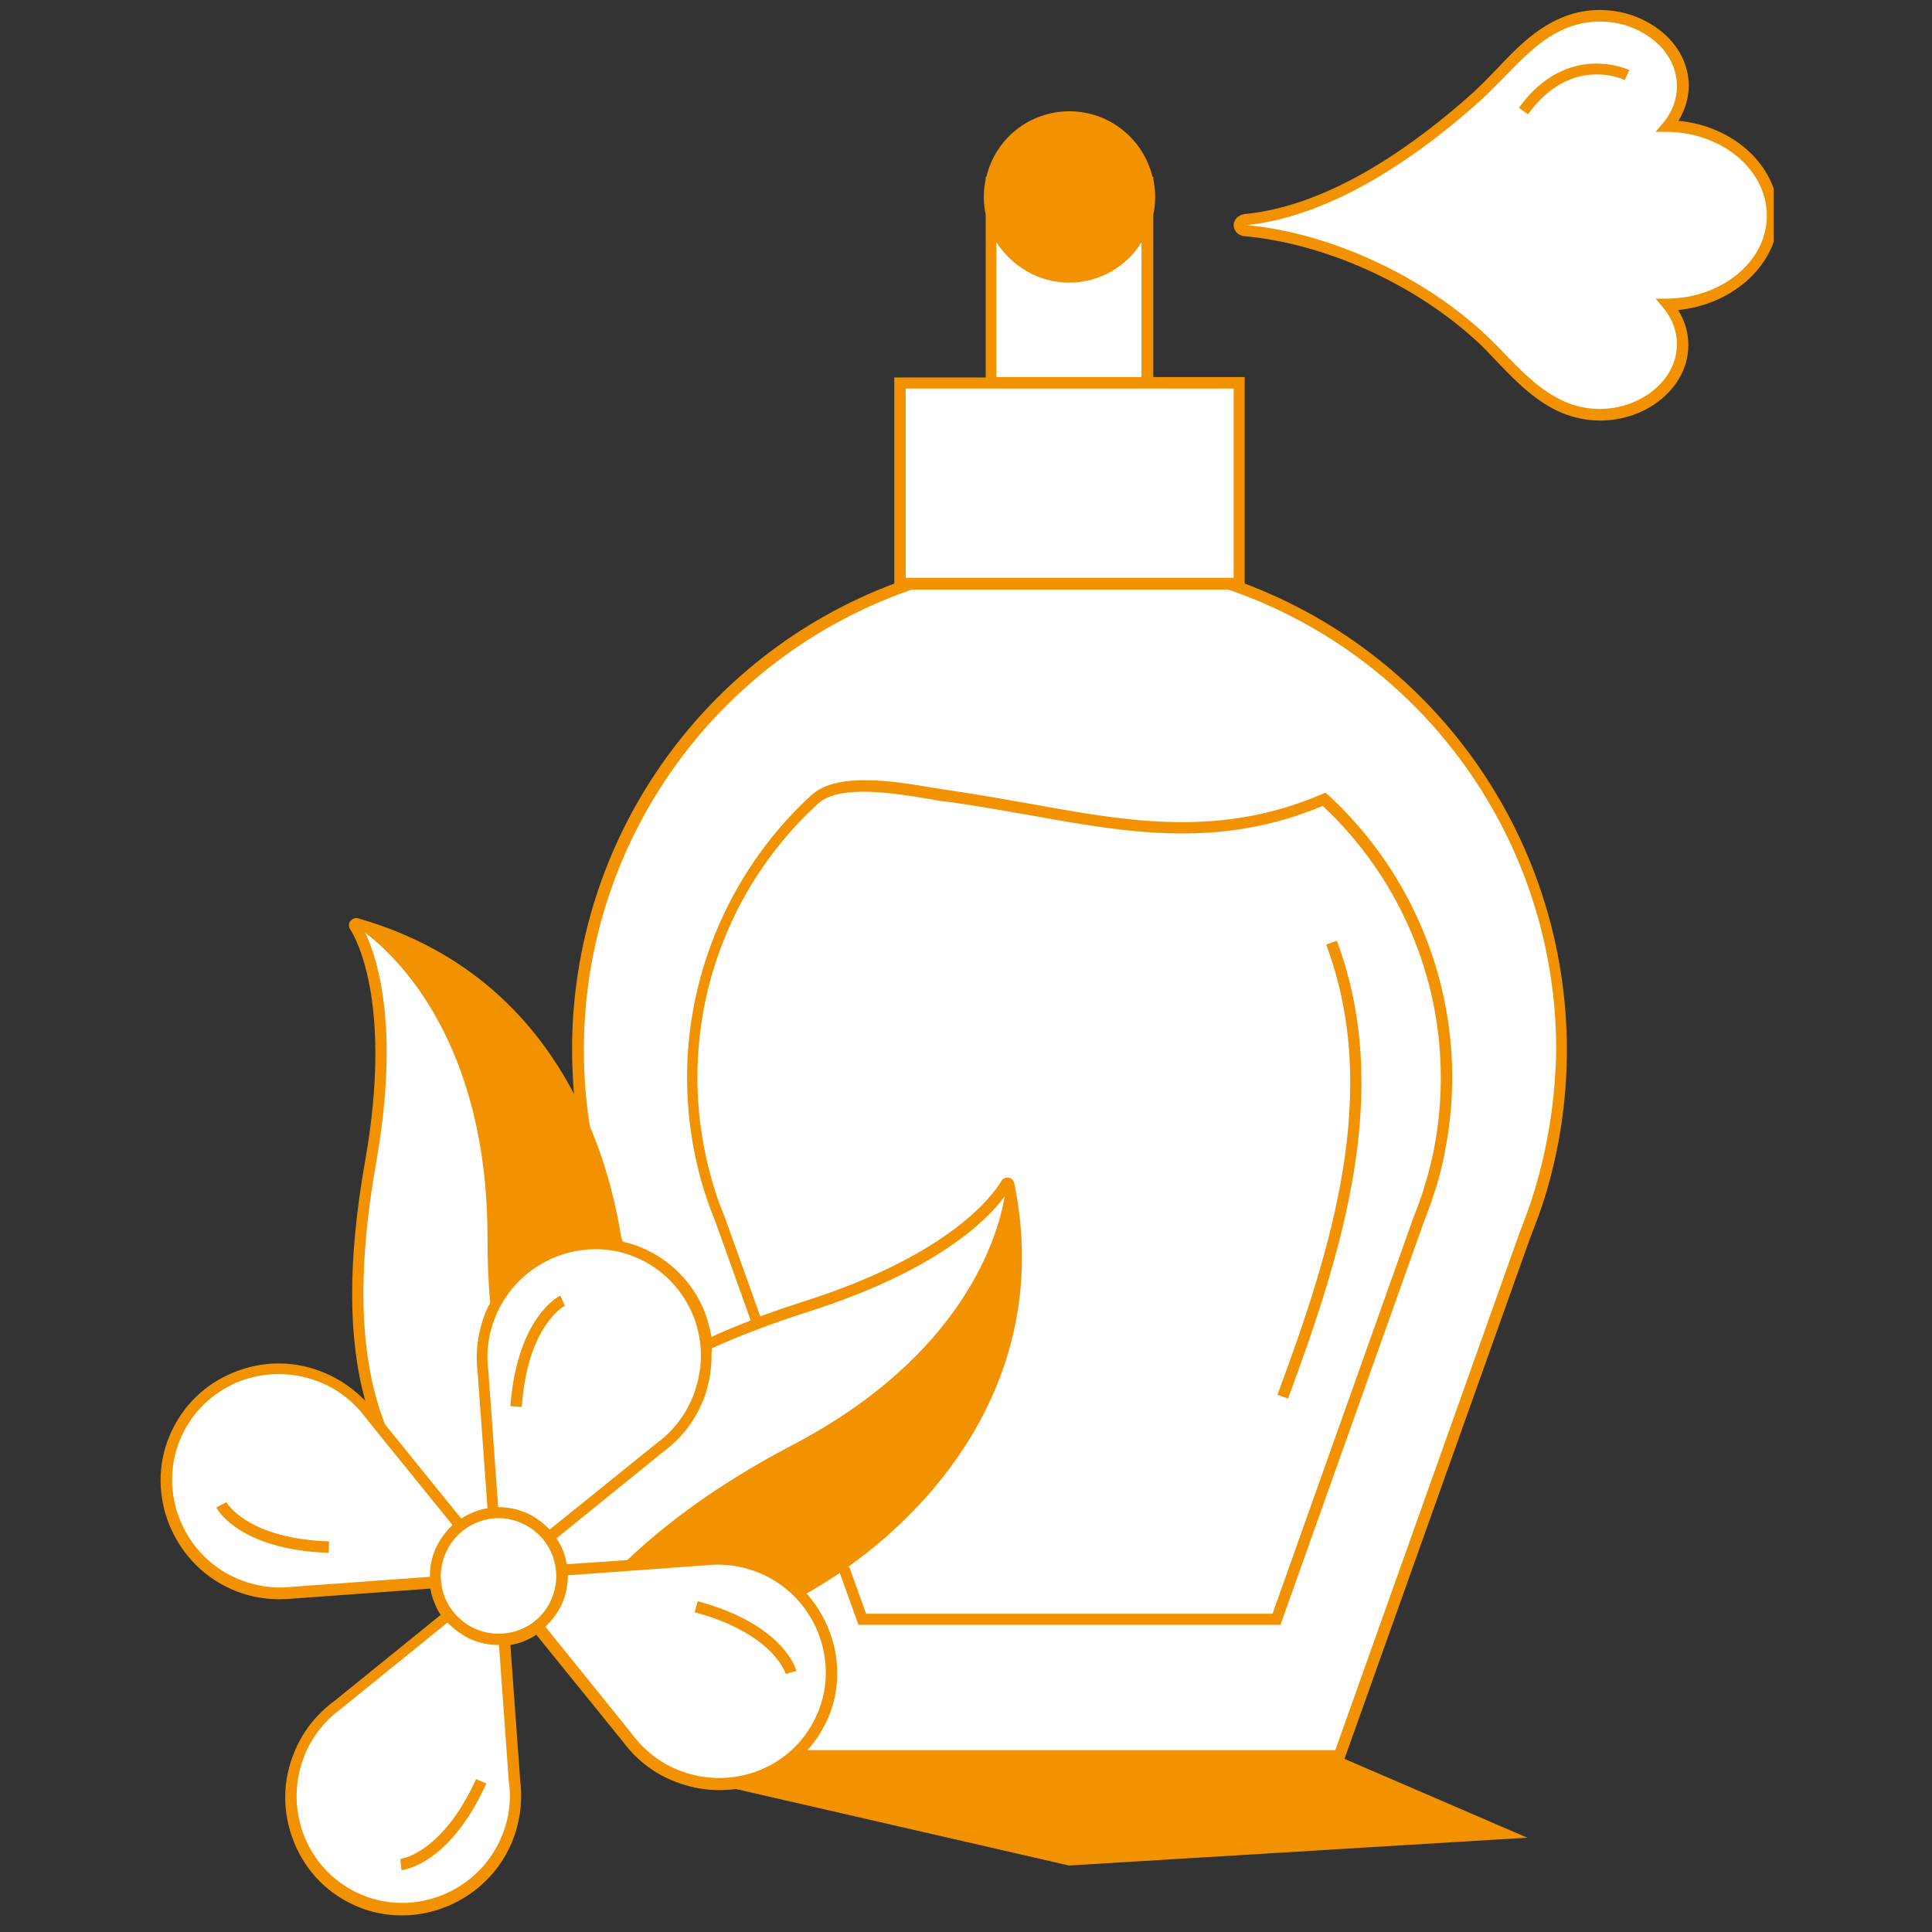
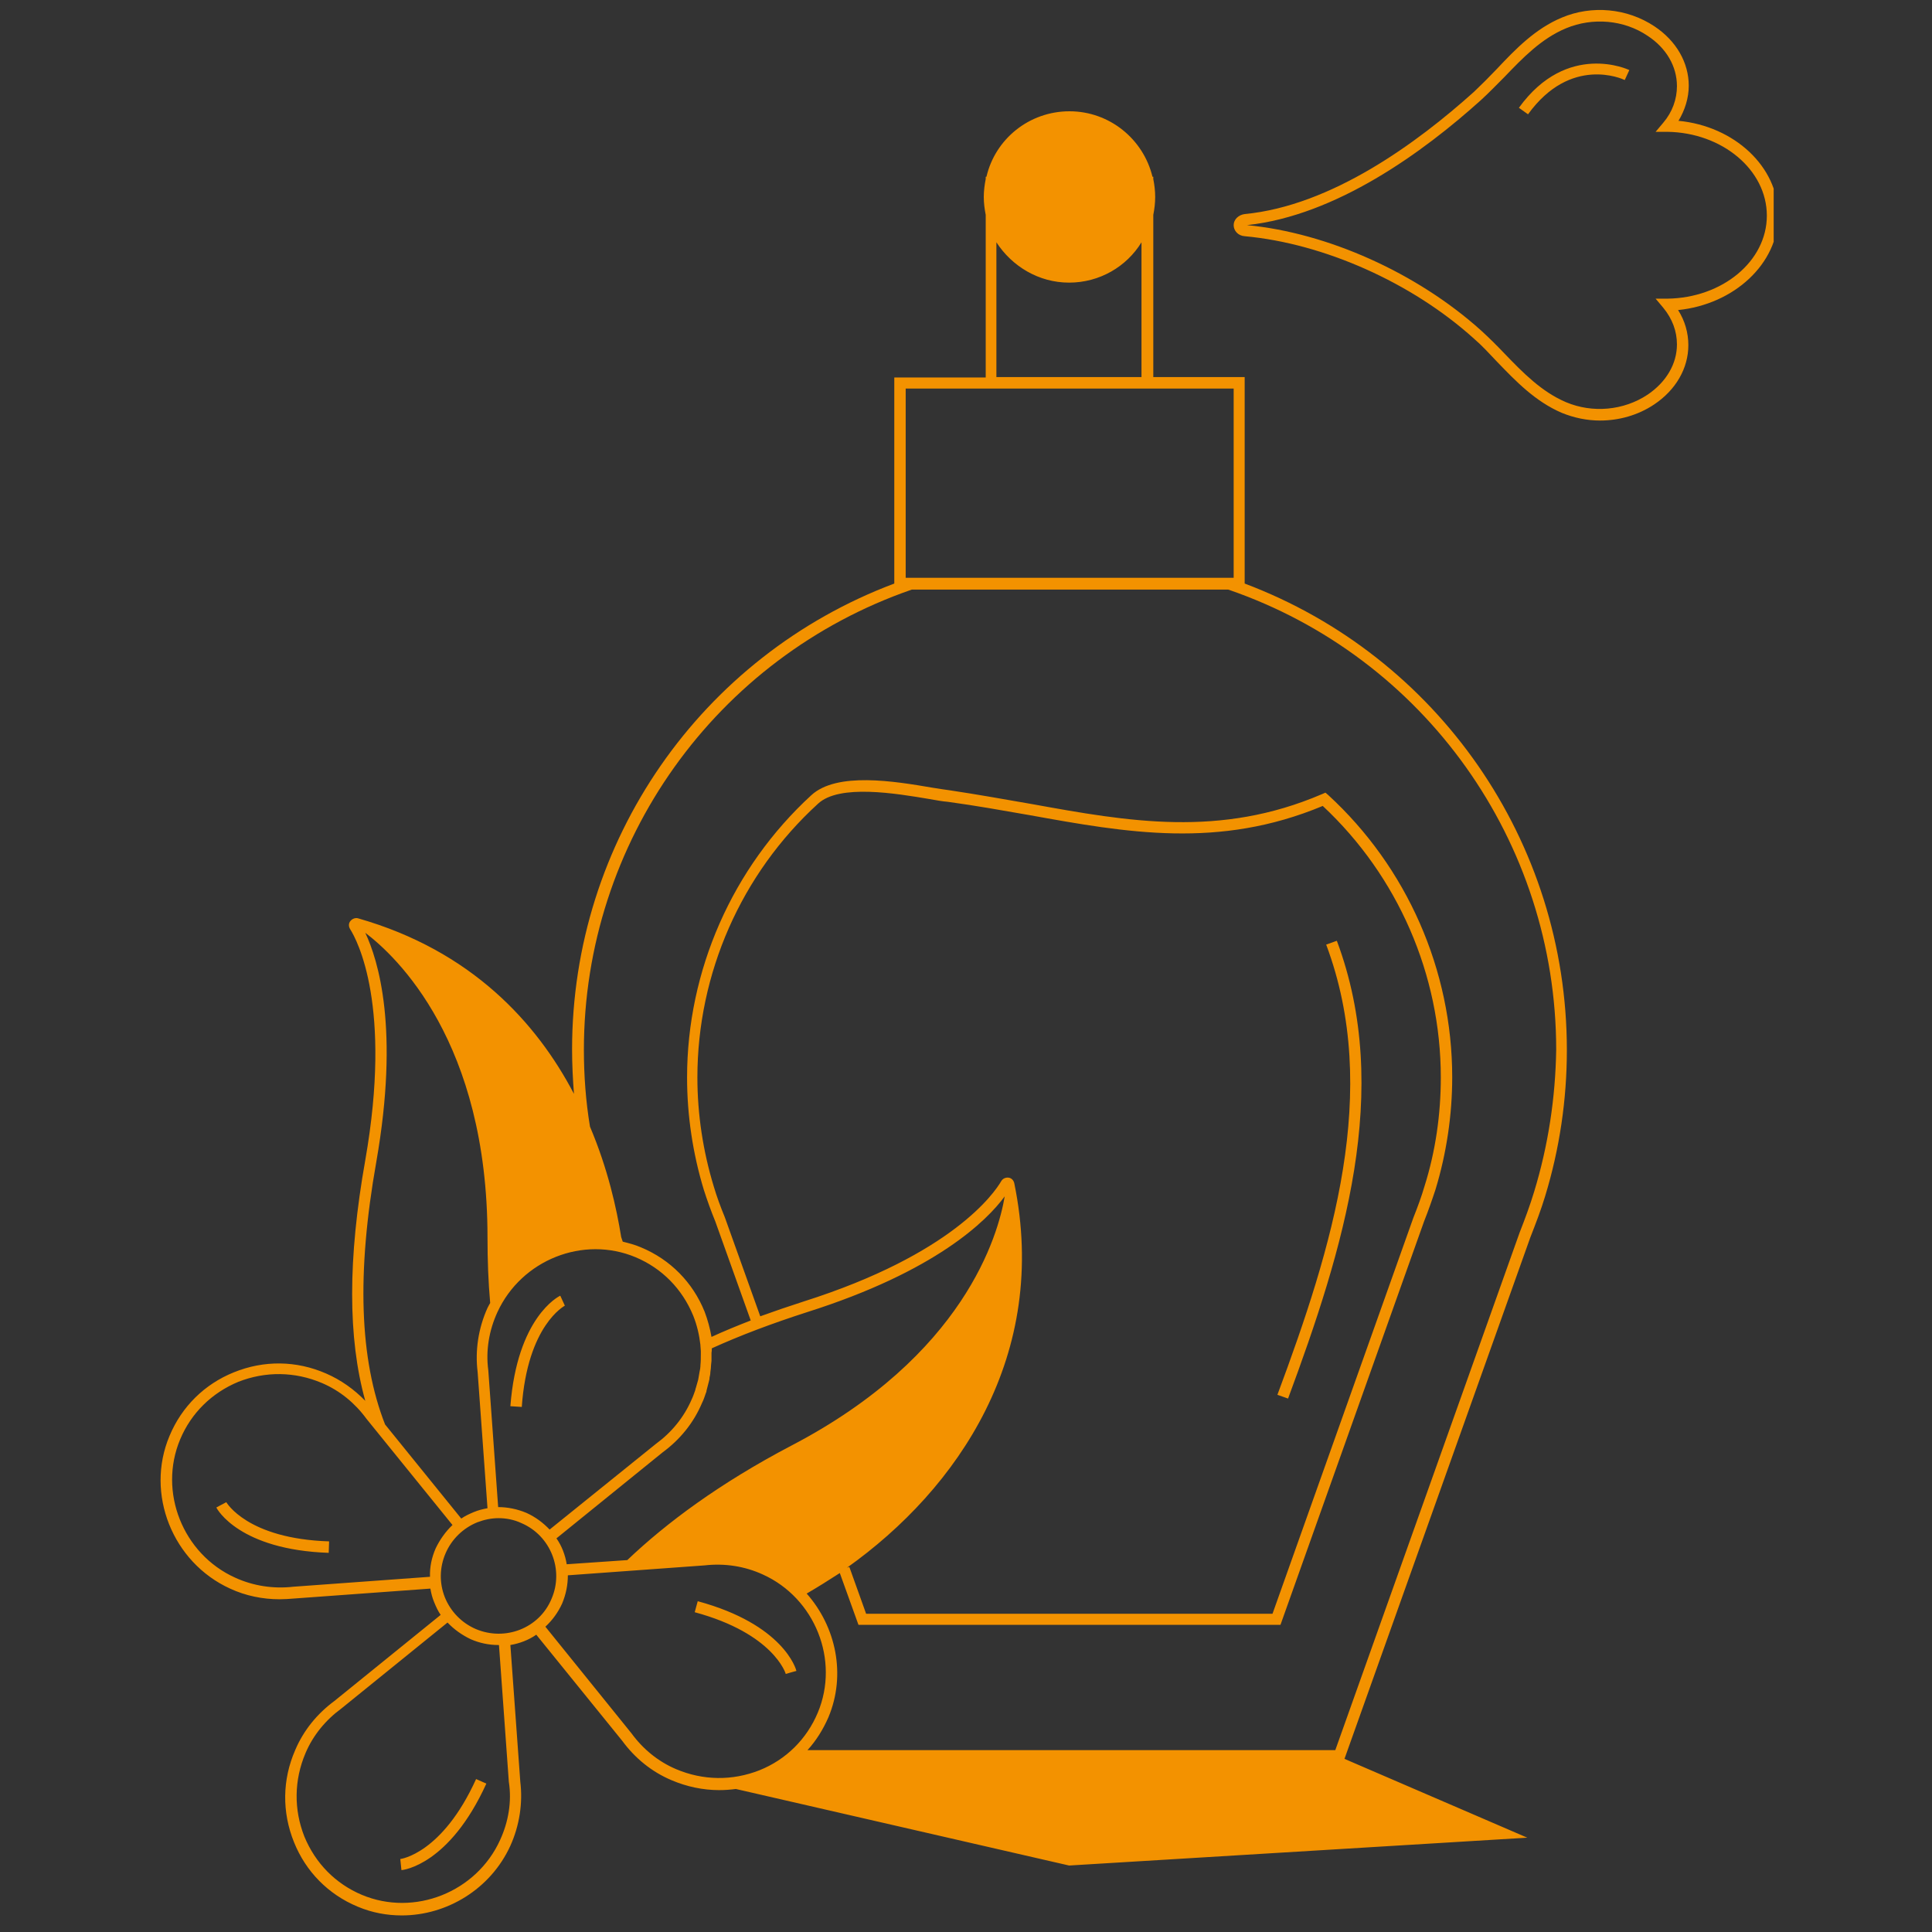
<svg xmlns="http://www.w3.org/2000/svg" width="55" zoomAndPan="magnify" viewBox="0 0 112.5 112.5" height="55" preserveAspectRatio="xMidYMid meet" version="1.0">
  <rect x="0" y="0" width="112.5" height="112.5" fill="#333333" stroke="none" />
  <defs>
    <clipPath id="1f9801d279">
      <path d="M 9 0 L 103.281 0 L 103.281 112 L 9 112 Z M 9 0 " clip-rule="nonzero" />
    </clipPath>
  </defs>
  <g clip-path="url(#1f9801d279)">
-     <path fill="#ffffff" d="M 97.117 17.723 C 97.648 18.387 97.98 19.207 97.98 20.074 C 98.004 23.047 94.234 25.062 91.086 23.734 C 88.977 22.848 87.625 20.918 86.027 19.477 C 82.699 16.48 77.621 13.887 72.477 13.422 C 72.301 13.398 72.145 13.266 72.145 13.109 C 72.145 12.953 72.277 12.82 72.477 12.801 C 77.621 12.289 82.699 8.586 86.027 5.59 C 87.625 4.148 88.977 2.223 91.086 1.332 C 94.234 0.004 97.98 2.02 97.98 4.992 C 97.98 5.879 97.672 6.68 97.117 7.344 C 100.488 7.387 103.215 9.695 103.215 12.535 C 103.215 15.371 100.488 17.68 97.117 17.723 Z M 71.523 33.98 L 72.121 33.98 L 72.121 22.293 L 66.801 22.293 L 66.801 10.605 L 57.707 10.605 L 57.707 22.293 L 52.383 22.293 L 52.383 33.98 L 52.984 33.98 C 41.719 37.836 33.602 48.504 33.602 61.102 C 33.602 62.633 33.734 64.141 33.957 65.605 C 31.758 60.457 27.656 55.781 20.738 53.785 C 20.715 53.785 20.691 53.785 20.691 53.785 C 20.672 53.785 20.672 53.805 20.672 53.828 C 20.672 53.852 20.672 53.871 20.672 53.895 C 21.18 54.715 23.176 58.574 21.602 67.578 C 20.672 72.879 20.34 78.555 22.156 83.102 L 21.602 82.414 C 20.938 81.484 20.004 80.73 18.875 80.242 C 15.504 78.777 11.602 80.328 10.203 83.68 C 8.852 86.918 10.359 90.688 13.574 92.148 C 14.727 92.684 15.969 92.836 17.145 92.703 L 25.395 92.105 C 25.461 92.816 25.727 93.48 26.148 94.035 L 19.719 99.246 C 18.785 99.914 18.031 100.844 17.543 101.977 C 16.082 105.348 17.633 109.25 20.98 110.645 C 24.219 112 27.988 110.492 29.453 107.273 C 29.984 106.121 30.141 104.879 30.008 103.703 L 29.41 95.453 C 30.117 95.387 30.785 95.121 31.34 94.699 L 36.551 101.133 C 37.215 102.062 38.148 102.816 39.277 103.305 C 41.695 104.348 44.379 103.836 46.242 102.242 L 78.023 102.242 L 88.844 71.879 C 89.156 71.105 89.441 70.305 89.688 69.508 C 90.508 66.848 90.949 64.031 90.949 61.102 C 90.906 48.527 82.812 37.836 71.523 33.98 Z M 71.523 33.98 " fill-opacity="1" fill-rule="nonzero" />
    <path fill="#f39200" d="M 72.477 33.98 L 72.477 21.957 L 67.156 21.957 L 67.156 12.512 C 67.223 12.18 67.266 11.824 67.266 11.469 C 67.266 11.113 67.223 10.758 67.156 10.426 L 67.156 10.293 L 67.109 10.293 C 66.578 8.098 64.605 6.48 62.277 6.48 C 59.926 6.48 57.949 8.098 57.441 10.293 L 57.398 10.293 L 57.398 10.426 C 57.332 10.758 57.285 11.113 57.285 11.469 C 57.285 11.824 57.332 12.18 57.398 12.512 L 57.398 21.98 L 52.074 21.98 L 52.074 33.98 C 40.809 38.215 33.312 48.992 33.312 61.102 C 33.312 61.969 33.355 62.832 33.422 63.695 C 31.25 59.551 27.457 55.359 20.848 53.473 C 20.691 53.43 20.516 53.496 20.406 53.629 C 20.293 53.762 20.293 53.938 20.383 54.094 C 20.805 54.758 22.844 58.574 21.27 67.555 C 20.25 73.301 20.25 77.914 21.27 81.57 C 20.625 80.906 19.852 80.352 18.984 79.977 C 17.254 79.223 15.371 79.199 13.617 79.91 C 11.91 80.598 10.582 81.906 9.871 83.613 C 8.449 86.984 10.047 90.977 13.398 92.504 C 14.305 92.926 15.305 93.125 16.281 93.125 C 16.566 93.125 16.836 93.105 17.121 93.082 L 25.062 92.504 C 25.105 92.77 25.172 93.039 25.285 93.305 C 25.395 93.57 25.504 93.812 25.66 94.035 L 19.473 99.047 C 18.477 99.781 17.676 100.754 17.188 101.91 C 16.434 103.637 16.414 105.523 17.121 107.273 C 17.809 108.984 19.117 110.312 20.824 111.023 C 21.668 111.379 22.535 111.535 23.398 111.535 C 26.016 111.535 28.566 110.004 29.719 107.477 C 30.25 106.301 30.449 104.992 30.297 103.75 L 29.719 95.789 C 30.25 95.699 30.785 95.5 31.227 95.188 L 36.238 101.375 C 36.973 102.375 37.945 103.172 39.102 103.66 C 39.988 104.039 40.941 104.238 41.871 104.238 C 42.207 104.238 42.516 104.215 42.848 104.172 L 62.254 108.629 L 88.934 107.008 L 78.289 102.418 L 89.109 72.059 C 89.422 71.258 89.73 70.461 89.977 69.641 C 90.816 66.891 91.238 64.031 91.238 61.145 C 91.238 48.992 83.723 38.215 72.477 33.98 Z M 58.02 14.109 C 58.926 15.504 60.48 16.457 62.254 16.457 C 64.027 16.457 65.602 15.527 66.469 14.109 L 66.469 21.957 L 58.02 21.957 Z M 57.398 22.625 L 71.836 22.625 L 71.836 33.645 L 52.738 33.645 L 52.738 22.625 Z M 37.016 73.211 C 38.547 73.855 39.723 75.051 40.363 76.605 C 40.586 77.16 40.719 77.734 40.785 78.312 L 40.785 78.355 C 40.785 78.445 40.809 78.555 40.809 78.668 C 40.809 78.734 40.809 78.777 40.809 78.844 C 40.809 79.066 40.809 79.289 40.785 79.508 C 40.785 79.531 40.785 79.555 40.785 79.555 C 40.785 79.641 40.762 79.754 40.742 79.844 C 40.719 79.93 40.719 80.02 40.695 80.109 C 40.676 80.195 40.676 80.262 40.652 80.352 C 40.609 80.508 40.562 80.664 40.52 80.816 C 40.496 80.863 40.496 80.93 40.477 80.973 C 40.41 81.148 40.363 81.305 40.277 81.484 C 39.832 82.523 39.102 83.414 38.191 84.078 L 32.004 89.066 C 31.625 88.668 31.184 88.336 30.652 88.094 C 30.117 87.871 29.562 87.758 29.008 87.758 L 28.434 79.797 C 28.277 78.645 28.477 77.469 28.965 76.406 C 30.363 73.367 33.957 71.926 37.016 73.211 Z M 59.059 68.887 C 59.016 68.73 58.906 68.598 58.727 68.574 C 58.57 68.555 58.395 68.621 58.305 68.773 C 57.906 69.461 55.469 73.035 46.797 75.785 C 45.91 76.07 45.066 76.359 44.27 76.648 L 42.207 70.883 C 41.961 70.285 41.738 69.684 41.562 69.086 C 40.941 67.047 40.609 64.895 40.609 62.742 C 40.609 56.688 43.16 50.879 47.637 46.797 C 48.879 45.645 52.164 46.199 54.137 46.531 C 54.512 46.598 54.867 46.664 55.18 46.688 C 56.82 46.91 58.395 47.195 59.926 47.461 C 65.602 48.484 70.969 49.457 77.023 46.93 C 81.395 51.012 83.898 56.754 83.898 62.742 C 83.898 64.895 83.59 67.047 82.945 69.086 C 82.77 69.684 82.547 70.285 82.301 70.906 L 74.098 93.969 L 50.434 93.969 L 49.457 91.242 L 49.324 91.285 C 55.777 86.695 61.121 78.91 59.059 68.887 Z M 46.996 76.406 C 54.492 74.031 57.465 71.082 58.504 69.664 C 58.129 71.902 56.156 78.934 46.062 84.188 C 41.918 86.363 38.812 88.668 36.527 90.844 L 33 91.086 C 32.914 90.555 32.715 90.02 32.402 89.578 L 38.59 84.566 C 39.59 83.832 40.387 82.859 40.875 81.703 C 40.965 81.527 41.031 81.328 41.098 81.129 C 41.117 81.082 41.141 81.039 41.141 80.973 C 41.184 80.797 41.23 80.641 41.273 80.461 C 41.297 80.375 41.316 80.309 41.316 80.219 C 41.34 80.109 41.363 80.02 41.363 79.91 C 41.383 79.754 41.406 79.598 41.406 79.465 C 41.406 79.398 41.43 79.309 41.43 79.242 C 41.43 79.086 41.43 78.934 41.43 78.777 C 41.449 78.688 41.449 78.602 41.449 78.512 C 43.113 77.758 44.934 77.07 46.996 76.406 Z M 21.914 67.645 C 23.266 59.906 22.023 55.914 21.27 54.316 C 23.09 55.691 28.387 60.68 28.387 72.059 C 28.387 73.387 28.434 74.652 28.543 75.871 C 28.5 75.961 28.434 76.051 28.387 76.16 C 27.855 77.336 27.656 78.645 27.812 79.887 L 28.387 87.824 C 28.121 87.871 27.855 87.938 27.59 88.047 C 27.324 88.16 27.082 88.27 26.859 88.426 L 22.422 82.945 C 20.938 79.156 20.758 74.164 21.914 67.645 Z M 25.371 90.156 C 25.129 90.707 25.02 91.262 25.039 91.816 L 17.078 92.395 C 15.926 92.527 14.75 92.352 13.684 91.863 C 10.648 90.488 9.207 86.871 10.492 83.812 C 11.133 82.281 12.332 81.105 13.883 80.461 C 15.461 79.844 17.168 79.863 18.742 80.531 C 19.785 80.973 20.672 81.703 21.336 82.613 L 26.348 88.801 C 25.949 89.18 25.617 89.645 25.371 90.156 Z M 29.121 107.141 C 27.746 110.18 24.129 111.621 21.07 110.336 C 19.539 109.691 18.363 108.496 17.723 106.941 C 17.102 105.367 17.121 103.66 17.789 102.086 C 18.23 101.043 18.965 100.156 19.871 99.492 L 26.059 94.48 C 26.438 94.879 26.902 95.211 27.414 95.453 C 27.922 95.676 28.477 95.789 29.008 95.789 C 29.031 95.789 29.031 95.789 29.055 95.789 L 29.629 103.75 C 29.809 104.902 29.609 106.078 29.121 107.141 Z M 27.699 94.855 C 26.879 94.5 26.238 93.836 25.906 93.016 C 25.57 92.172 25.594 91.262 25.949 90.441 C 26.305 89.621 26.969 88.98 27.789 88.645 C 28.188 88.492 28.609 88.402 29.031 88.402 C 29.477 88.402 29.941 88.492 30.363 88.691 C 32.07 89.422 32.848 91.418 32.113 93.105 C 31.406 94.812 29.41 95.586 27.699 94.855 Z M 44.223 103.082 C 42.648 103.703 40.941 103.684 39.367 103.016 C 38.324 102.574 37.438 101.844 36.773 100.934 L 31.758 94.723 C 32.16 94.348 32.492 93.902 32.734 93.371 C 32.957 92.836 33.066 92.285 33.066 91.73 L 41.031 91.152 C 42.184 91.02 43.359 91.195 44.422 91.684 C 47.461 93.059 48.902 96.676 47.617 99.734 C 46.973 101.266 45.777 102.461 44.223 103.082 Z M 89.332 69.395 C 89.09 70.195 88.801 70.973 88.488 71.77 L 77.754 101.91 L 47.02 101.91 C 47.527 101.355 47.926 100.711 48.238 100 C 49.281 97.516 48.68 94.723 46.973 92.793 C 47.617 92.418 48.258 92.016 48.902 91.598 L 49.988 94.613 L 74.562 94.613 L 82.922 71.125 C 83.168 70.504 83.387 69.883 83.59 69.262 C 84.23 67.156 84.562 64.938 84.562 62.723 C 84.562 56.488 81.926 50.5 77.336 46.289 L 77.18 46.156 L 76.98 46.242 C 71.035 48.793 65.715 47.84 60.082 46.82 C 58.551 46.555 56.953 46.266 55.312 46.02 C 55.023 45.977 54.668 45.934 54.293 45.867 C 52.074 45.488 48.727 44.934 47.238 46.309 C 42.648 50.523 40.008 56.512 40.008 62.742 C 40.008 64.961 40.344 67.18 40.984 69.285 C 41.184 69.906 41.406 70.527 41.652 71.125 L 43.715 76.891 C 42.914 77.203 42.16 77.512 41.43 77.848 C 41.34 77.336 41.207 76.848 41.031 76.383 C 40.344 74.676 39.035 73.344 37.324 72.633 C 36.973 72.48 36.617 72.391 36.262 72.301 L 36.172 72.035 C 35.906 70.371 35.398 68.066 34.355 65.605 C 34.109 64.117 34 62.633 34 61.125 C 34 49.039 41.672 38.281 53.094 34.332 L 71.523 34.332 C 82.945 38.258 90.617 49.016 90.617 61.125 C 90.574 63.918 90.152 66.711 89.332 69.395 Z M 103.547 12.535 C 103.547 9.715 100.996 7.344 97.738 7.035 C 98.113 6.414 98.336 5.703 98.336 4.992 C 98.336 3.641 97.605 2.375 96.34 1.535 C 94.742 0.469 92.68 0.293 90.949 1.023 C 89.398 1.668 88.246 2.863 87.16 4.016 C 86.715 4.484 86.273 4.926 85.828 5.348 C 82.523 8.32 77.535 11.98 72.477 12.465 C 72.121 12.512 71.836 12.777 71.836 13.109 C 71.836 13.441 72.102 13.73 72.477 13.754 C 77.09 14.176 82.215 16.457 85.828 19.719 C 86.293 20.117 86.715 20.582 87.16 21.051 C 88.27 22.203 89.398 23.379 90.949 24.043 C 91.66 24.332 92.414 24.488 93.168 24.488 C 94.277 24.488 95.387 24.176 96.316 23.555 C 97.582 22.711 98.312 21.449 98.312 20.098 C 98.312 19.387 98.113 18.676 97.715 18.055 C 100.977 17.723 103.547 15.352 103.547 12.535 Z M 97.094 17.391 L 96.406 17.391 L 96.852 17.922 C 97.383 18.566 97.648 19.297 97.648 20.051 C 97.648 21.184 97.027 22.246 95.941 22.98 C 94.543 23.91 92.727 24.066 91.195 23.422 C 89.777 22.824 88.668 21.691 87.602 20.582 C 87.16 20.117 86.691 19.652 86.227 19.23 C 82.523 15.902 77.312 13.555 72.609 13.109 C 77.801 12.555 82.879 8.852 86.227 5.836 C 86.691 5.414 87.16 4.926 87.602 4.484 C 88.668 3.375 89.754 2.242 91.195 1.645 C 92.746 1 94.566 1.156 95.941 2.086 C 97.027 2.797 97.648 3.863 97.648 5.016 C 97.648 5.77 97.383 6.523 96.852 7.145 L 96.406 7.676 L 97.094 7.676 C 100.289 7.723 102.883 9.895 102.883 12.555 C 102.883 15.215 100.289 17.348 97.094 17.391 Z M 94.875 4.082 L 94.609 4.66 C 94.477 4.594 91.461 3.219 88.977 6.656 L 88.445 6.277 C 91.262 2.375 94.855 4.062 94.875 4.082 Z M 75.004 81.438 L 74.383 81.219 C 77.578 72.633 80.418 63.52 77.223 55.004 L 77.844 54.781 C 81.105 63.496 78.223 72.746 75.004 81.438 Z M 30.383 81.926 L 29.719 81.883 C 30.117 76.715 32.512 75.496 32.625 75.449 L 32.891 76.027 C 32.867 76.051 30.719 77.16 30.383 81.926 Z M 19.164 89.754 L 19.141 90.422 C 13.949 90.242 12.645 87.891 12.598 87.781 L 12.887 87.625 L 13.176 87.473 C 13.195 87.492 14.395 89.602 19.164 89.754 Z M 27.723 103.594 L 28.32 103.859 C 26.172 108.582 23.488 108.895 23.375 108.895 L 23.309 108.25 C 23.332 108.25 25.75 107.941 27.723 103.594 Z M 46.375 97.297 L 46.062 97.383 L 45.754 97.473 C 45.754 97.449 45.043 95.121 40.453 93.879 L 40.629 93.238 C 45.621 94.59 46.352 97.184 46.375 97.297 Z M 46.375 97.297 " fill-opacity="1" fill-rule="nonzero" />
  </g>
</svg>